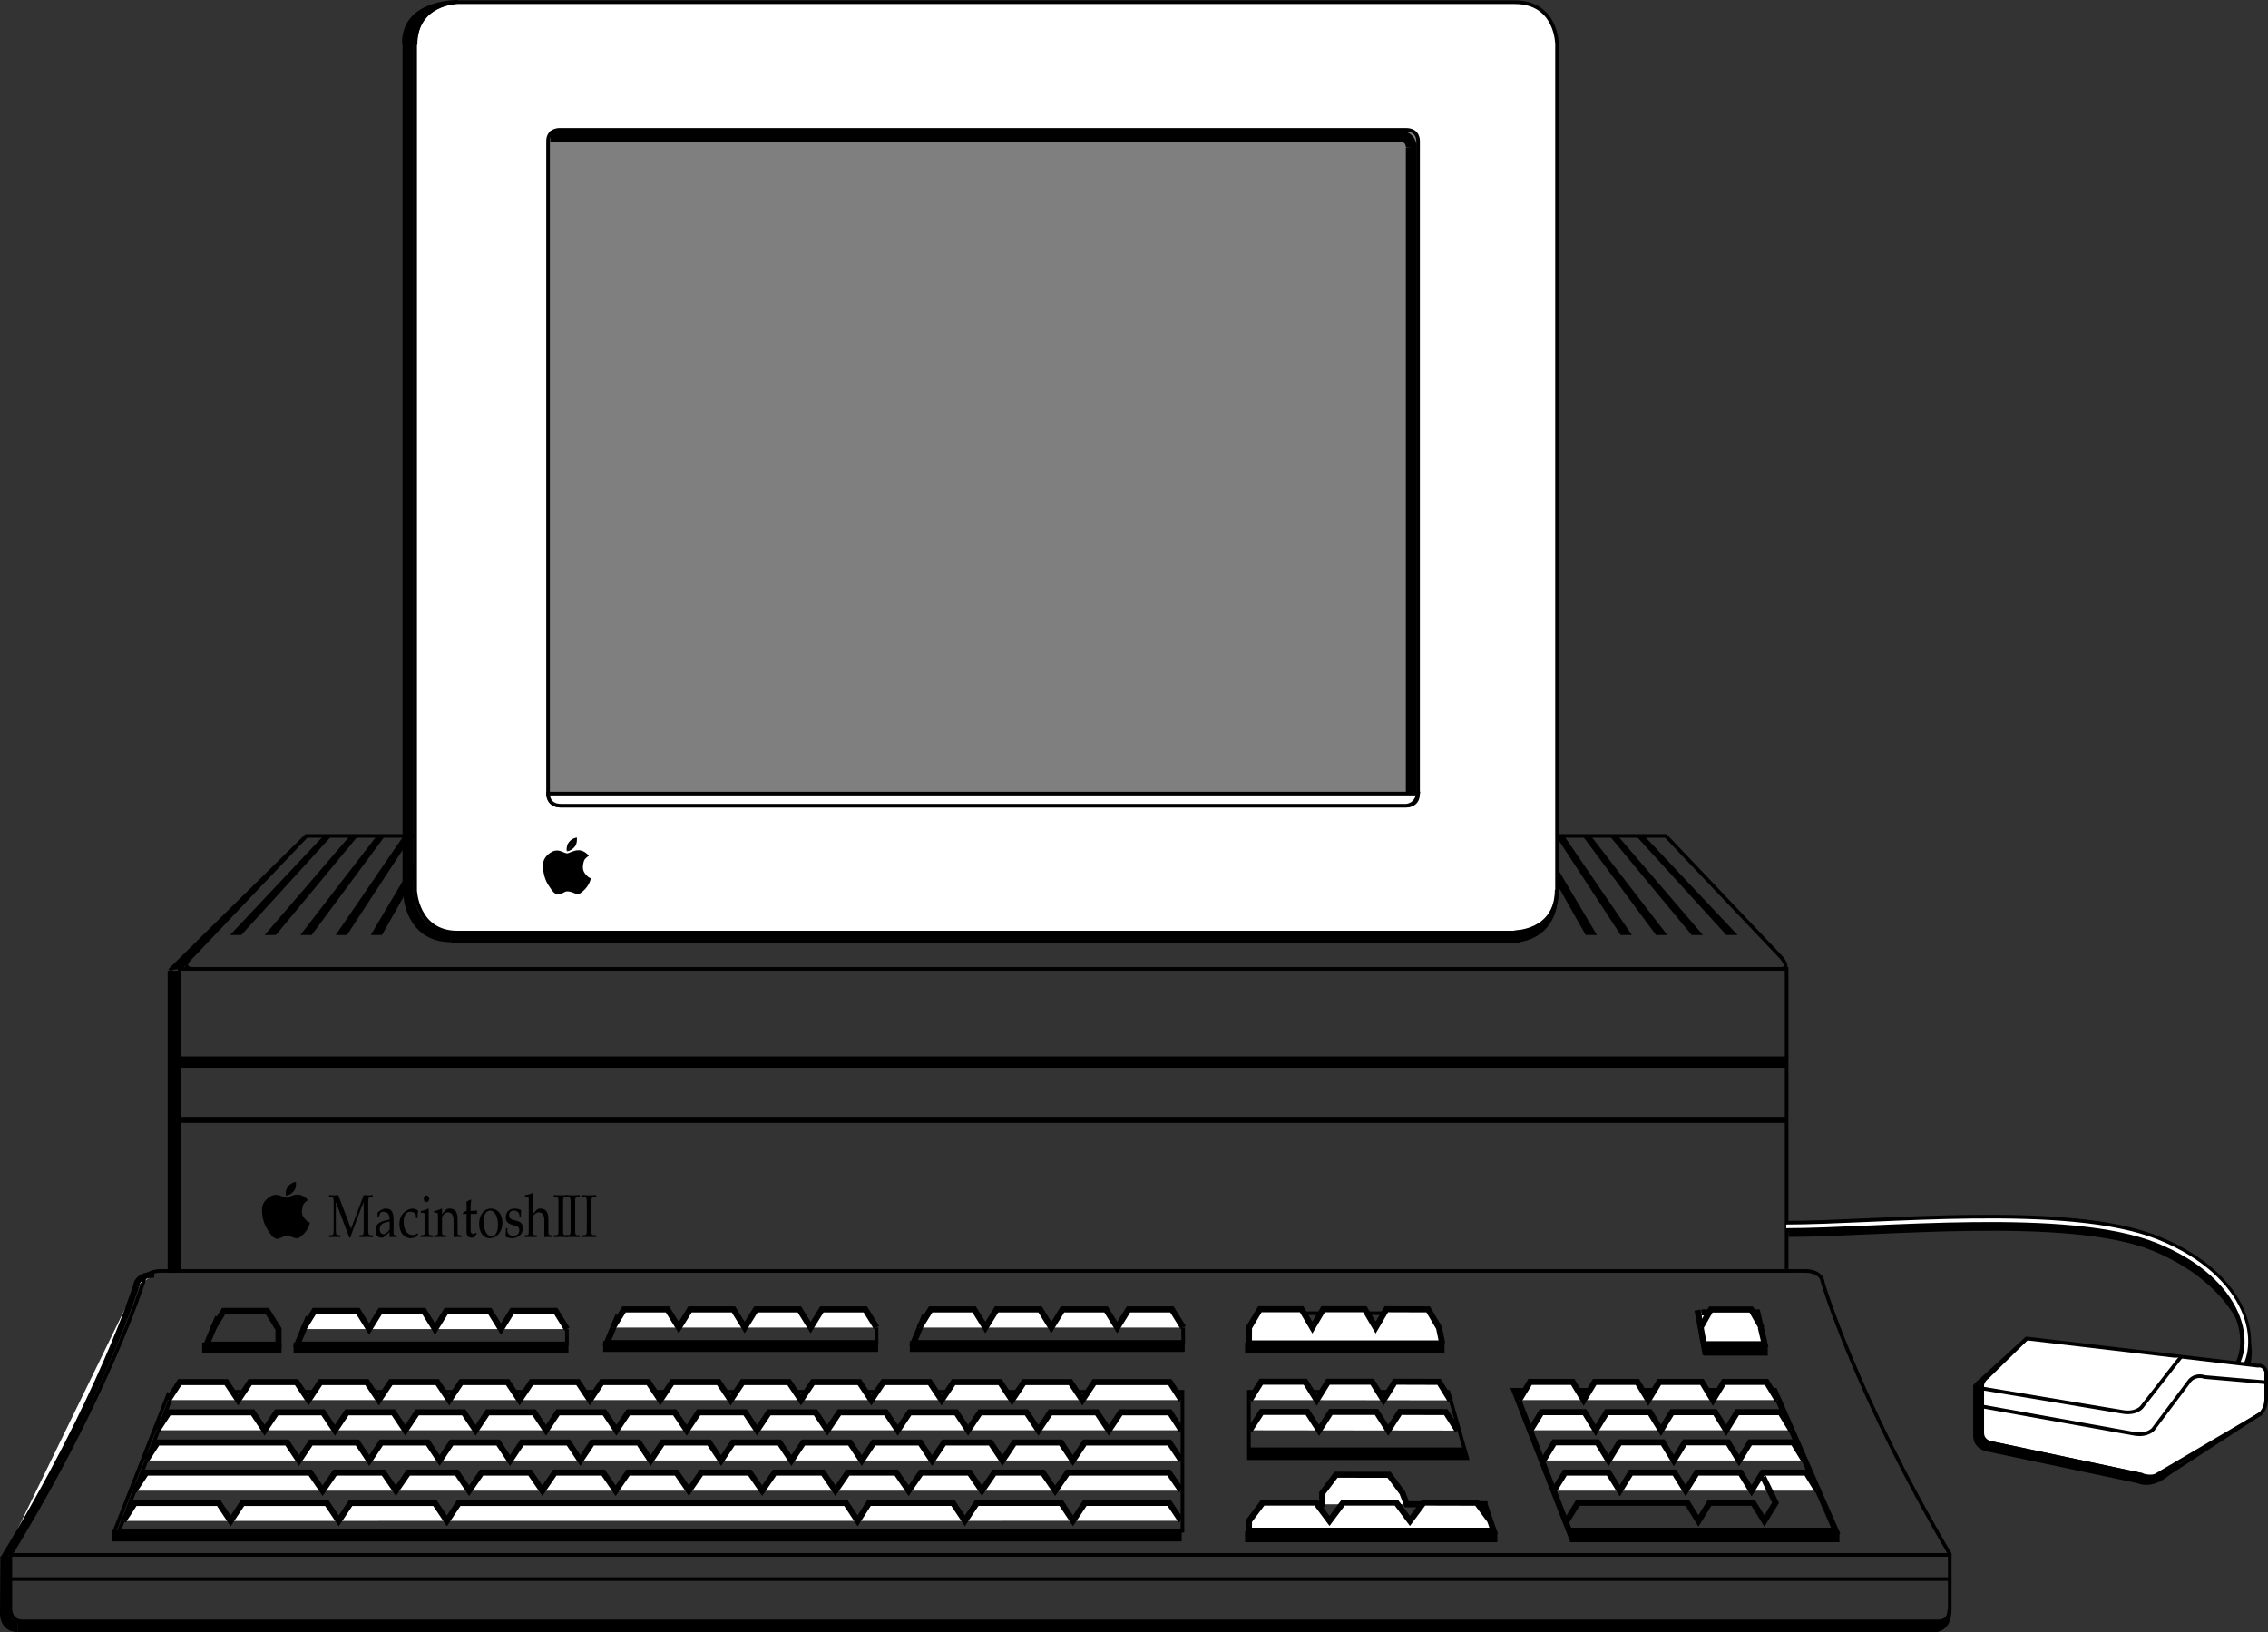
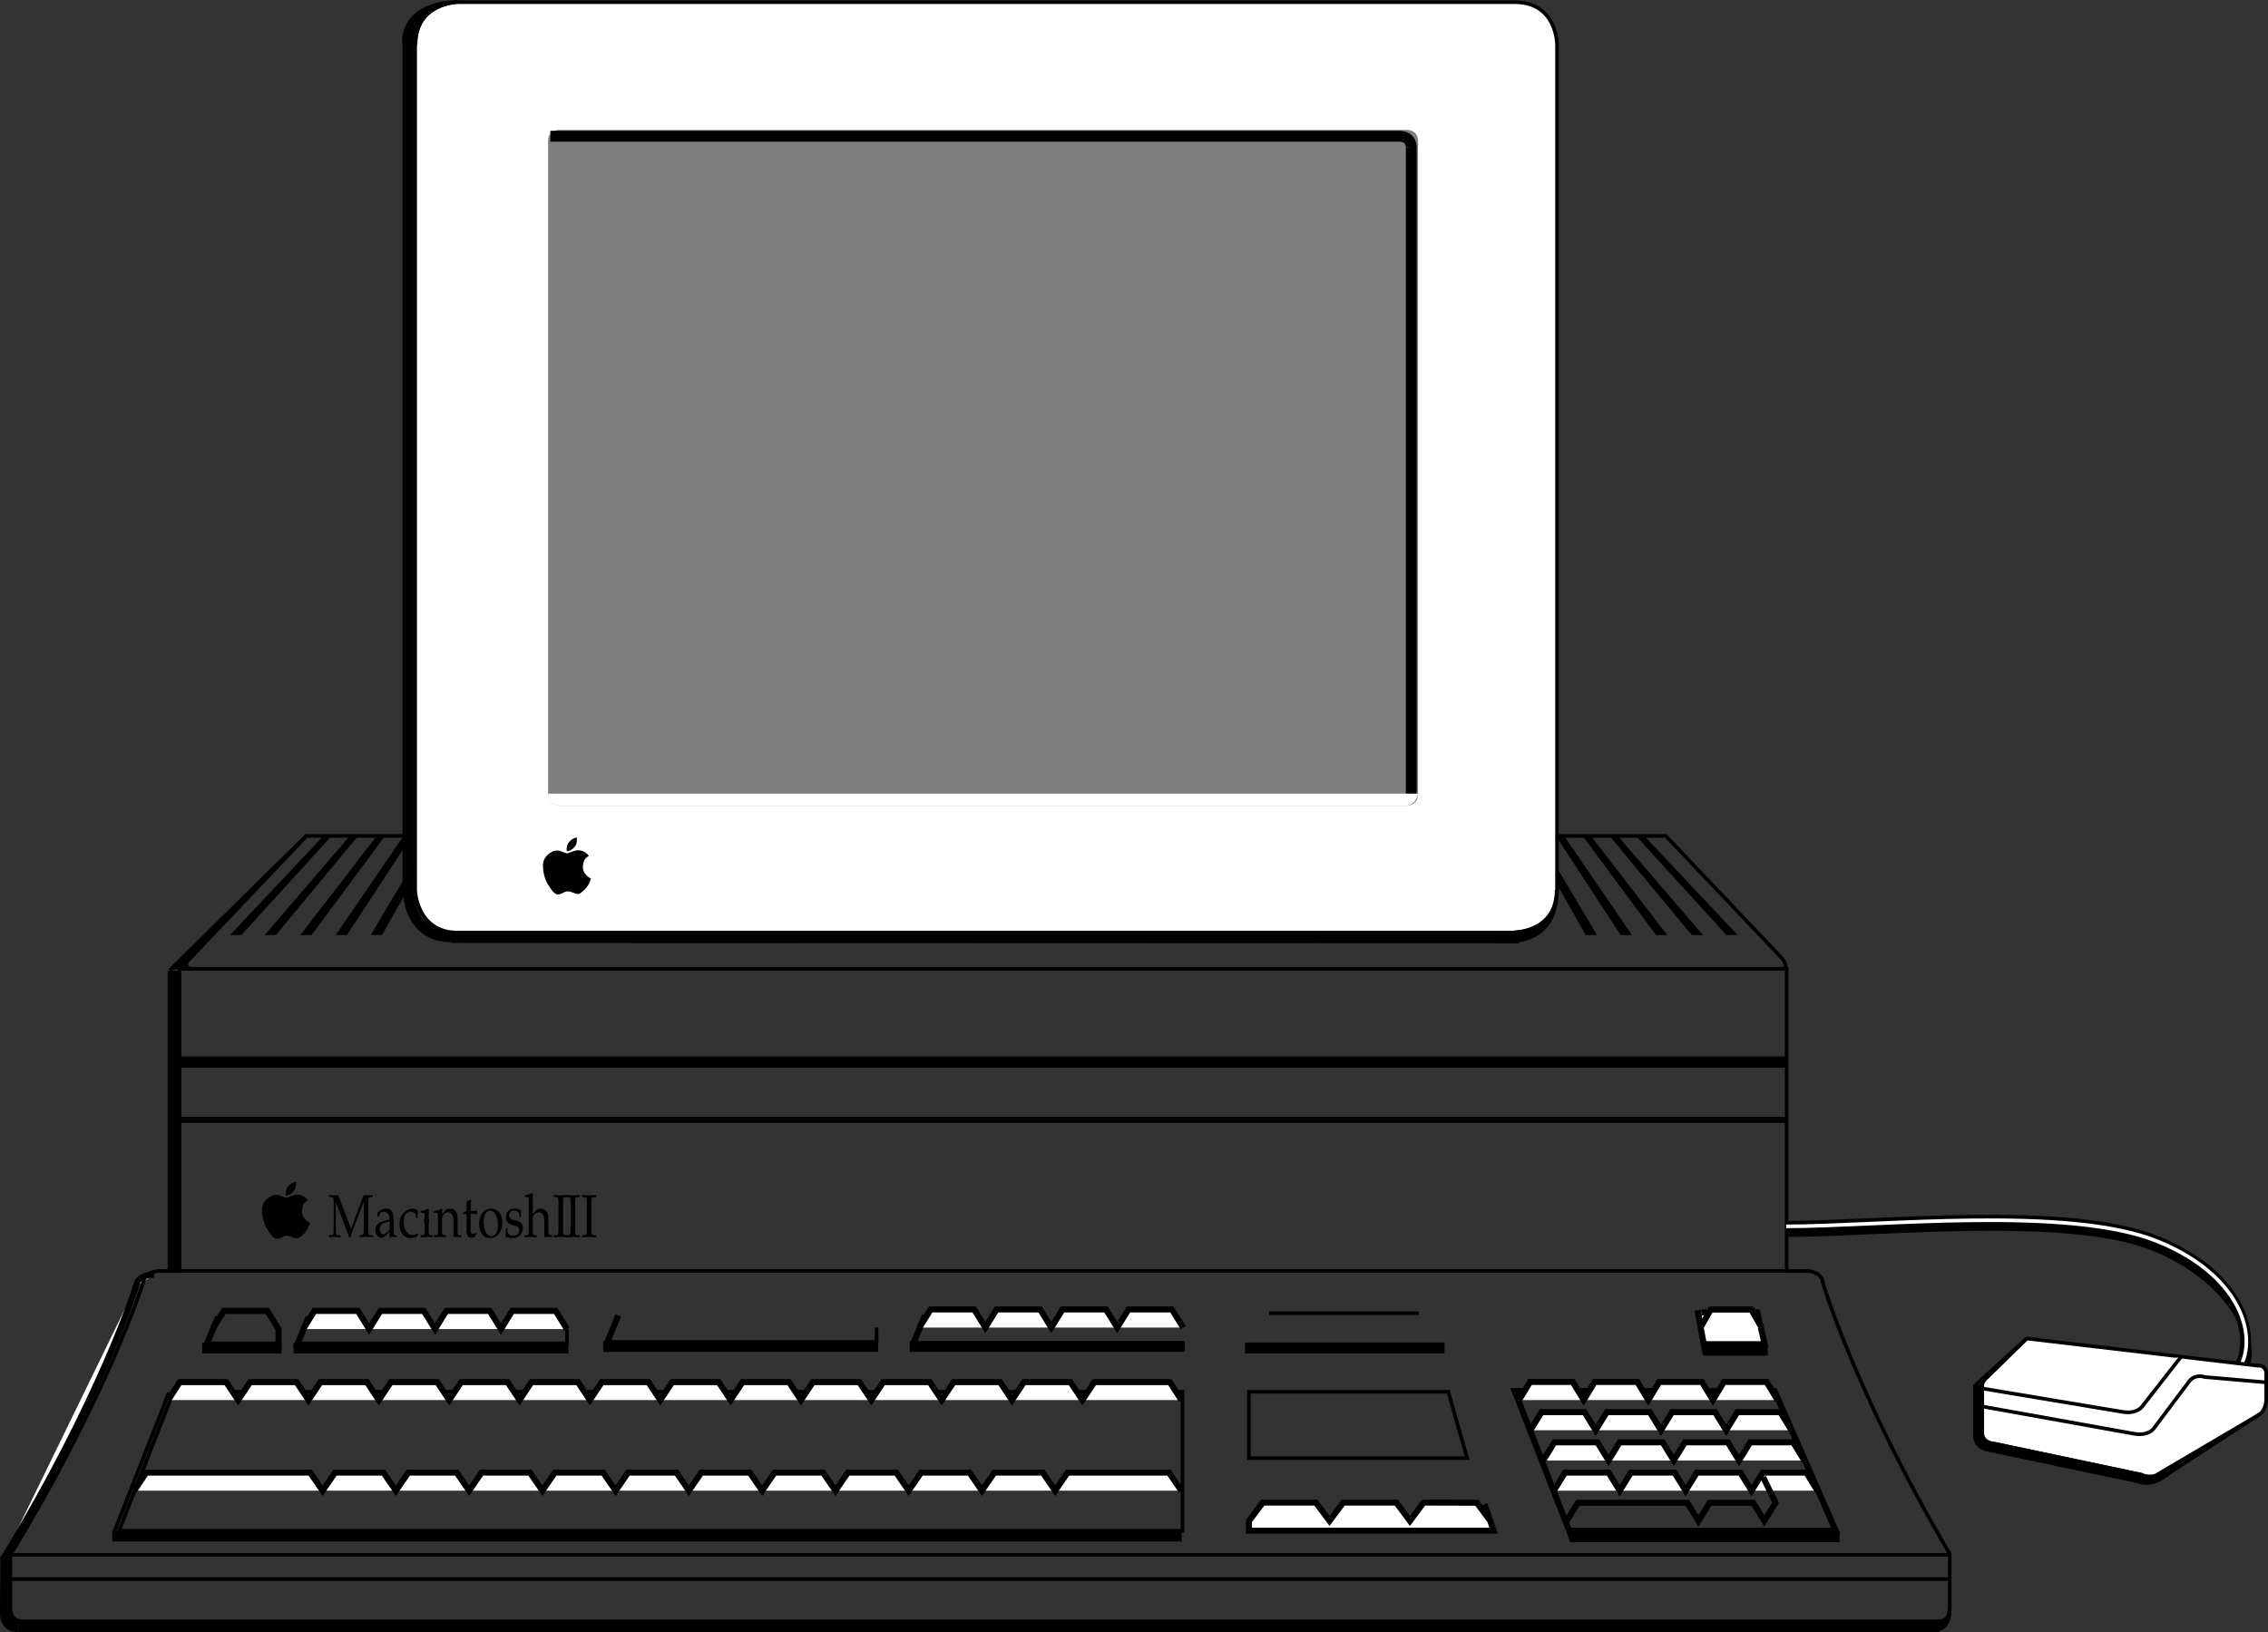
<svg xmlns="http://www.w3.org/2000/svg" xmlns:xlink="http://www.w3.org/1999/xlink" width="375.388" height="270.163">
  <rect width="100%" height="100%" fill="#333333" stroke="none" />
  <defs>
    <path id="a" d="M7.36-6.625v-.297c-.423.016-.594.031-.75.031-.141 0-.329-.015-.75-.03L3.765-1.36 1.64-6.922c-.454.016-.61.031-.75.031-.141 0-.313-.015-.766-.03v.296l.36.031c.374.047.39.094.406.907v4.484c-.016.812-.032.86-.407.906l-.359.031v.297C.703.016.891 0 1.063 0c.14 0 .39.016.953.031v-.297l-.36-.03c-.375-.048-.39-.095-.406-.907v-4.578L3.484.125h.157c.218-.61.359-1.031.437-1.266L5.5-4.92c.11-.282.219-.516.36-.86v4.578c-.016.812-.032.86-.407.906l-.281.031v.297C5.547.016 5.782 0 6.203 0c.438 0 .734.016 1.203.031v-.297l-.375-.03c-.375-.017-.406-.11-.422-.907v-4.484c.016-.813.032-.86.422-.907Zm0 0" />
    <path id="b" d="m2.594-.813-.047.844C2.937.016 3.062 0 3.172 0c.11 0 .156 0 .422.016l.172.015v-.297l-.313-.03c-.203-.017-.219-.048-.219-.579v-1.828c0-1.453-.343-1.985-1.265-1.985-.36 0-.672.11-.969.344l-.422.313v.656l.203.063.11-.313c.171-.469.25-.531.609-.531.75 0 1.063.36 1.094 1.281l-.797.172C.719-2.453.25-1.984.25-1.093.25-.329.625.124 1.266.124c.156 0 .28-.031.328-.078zm0-.421c-.235.406-.735.78-1.047.78-.328 0-.61-.358-.61-.796 0-.375.172-.719.407-.906.203-.156.64-.297 1.25-.406zm0 0" />
    <path id="c" d="M3.188-3.11c0-.453.046-.874.109-1.234-.313-.234-.594-.343-.922-.343-.39 0-.828.187-1.313.562C.5-3.687.204-2.985.204-2.094.203-.75.953.203 2.047.203c.406 0 1.015-.187 1.094-.344l.156-.312-.078-.156c-.297.203-.547.296-.828.296C1.5-.313.906-1.188.906-2.5c0-1.063.406-1.672 1.125-1.672.36 0 .735.188.875.453l.063.61zm0 0" />
-     <path id="d" d="m1.5-4.656-.063-.032a4.18 4.18 0 0 1-1.25.407V-4h.297c.329.016.344.047.344.734v2.25c0 .641-.015.688-.297.72l-.36.03v.297C.735.016.954 0 1.172 0c.204 0 .438.016 1 .031v-.297l-.374-.03c-.281-.048-.281-.063-.297-.72Zm-.36-2.219c-.25 0-.452.266-.452.563 0 .296.203.546.437.546.234 0 .453-.25.453-.546 0-.282-.219-.563-.437-.563zm0 0" />
+     <path id="d" d="m1.5-4.656-.063-.032a4.18 4.18 0 0 1-1.25.407V-4h.297c.329.016.344.047.344.734v2.25c0 .641-.015.688-.297.72l-.36.03v.297C.735.016.954 0 1.172 0c.204 0 .438.016 1 .031v-.297l-.374-.03c-.281-.048-.281-.063-.297-.72m-.36-2.219c-.25 0-.452.266-.452.563 0 .296.203.546.437.546.234 0 .453-.25.453-.546 0-.282-.219-.563-.437-.563zm0 0" />
    <path id="e" d="M3.281.031c.36-.015.5-.031.625-.031s.266.016.672.031v-.297l-.328-.03c-.281-.032-.297-.079-.297-.72v-1.937c0-1.172-.437-1.735-1.344-1.735-.296 0-.453.063-.625.25l-.609.657v-.875l-.078-.032a4.09 4.09 0 0 1-1.234.407V-4h.296c.329.016.344.047.344.734v2.25c0 .641-.015.688-.297.72l-.36.03v.297C.563.016.782 0 1.047 0c.25 0 .47.016.985.031v-.297l-.36-.03c-.28-.032-.296-.079-.296-.72V-3.14c0-.453.531-.937 1.016-.937.53 0 .89.5.89 1.266zm0 0" />
    <path id="f" d="M.781-3.813v2.876c0 .734.266 1.062.875 1.062.188 0 .39-.063.438-.125l.375-.531-.094-.172c-.219.156-.313.187-.484.187-.313 0-.438-.187-.438-.687v-2.61h1.031l.063-.546-1.094.062v-.39c0-.407.031-.829.094-1.407l-.094-.11a4.116 4.116 0 0 1-.687.376c.03.281.03.484.03.781v.703l-.624.36v.203zm0 0" />
    <path id="g" d="M2.234-4.688C1.063-4.688.25-3.655.25-2.171.25-.766.953.203 2 .203c1.234 0 2.11-1.078 2.11-2.578 0-1.36-.782-2.313-1.876-2.313zm-.14.329c.734 0 1.281 1 1.281 2.359 0 1.156-.406 1.875-1.063 1.875C1.532-.125 1-1.094 1-2.515c0-1.188.39-1.844 1.094-1.844zm0 0" />
    <path id="h" d="M.328-1.438c0 .704-.031 1-.094 1.391.422.172.735.25 1.11.25 1.047 0 1.781-.687 1.781-1.687 0-.313-.063-.532-.219-.735-.203-.25-.469-.375-1.172-.547-.656-.156-.875-.359-.875-.812 0-.5.266-.781.766-.781.547 0 .938.343.938.812v.235h.234c0-.579.015-.813.031-1.126-.422-.187-.703-.25-1.031-.25-.938 0-1.5.547-1.5 1.454 0 .484.172.796.547 1.03.219.11.64.267 1.187.423.36.093.5.297.5.687 0 .547-.39.922-.969.922-.578 0-1-.344-1-.844v-.421Zm0 0" />
    <path id="i" d="M.047-.266v.297C.562.016.78 0 1.047 0c.25 0 .469.016.984.031v-.297l-.36-.03c-.28-.032-.296-.079-.296-.72V-3.14c0-.453.531-.937 1.016-.937.53 0 .89.5.89 1.266V.03c.36-.015.5-.031.625-.031s.266.016.672.031v-.297l-.328-.03c-.281-.032-.297-.079-.297-.72v-1.937c0-1.172-.437-1.735-1.344-1.735-.296 0-.453.063-.625.25l-.609.657v-3.406l-.078-.079c-.344.172-.61.25-1.234.375v.282H.5c.14 0 .203.109.203.406v5.187c0 .641-.015.688-.297.72zm0 0" />
    <path id="j" d="M2.516-6.625v-.297c-.47.016-.766.031-1.172.031-.407 0-.688-.015-1.172-.03v.296l.39.031c.36.032.391.094.407.907v4.484c-.016.797-.047.89-.406.906l-.391.031v.297C.64.016.922 0 1.344 0c.422 0 .703.016 1.172.031v-.297l-.375-.03c-.375-.017-.407-.095-.407-.907v-4.484c0-.813.032-.875.407-.907zm0 0" />
  </defs>
  <path fill="none" stroke="#000" stroke-miterlimit="10" stroke-width="1.8" d="M259.838 254.363h44.625m-11.875-30.875h-10.563" />
  <path fill="#fff" stroke="#000" stroke-miterlimit="10" d="M.525 257.988c16.125-26.375 22-45.125 22-45.125m0 0c.25-2 3-1.875 3-1.875" />
  <path fill="none" stroke="#000" stroke-miterlimit="10" stroke-width=".6" d="M301.713 212.363s5.5 18.5 21 44.844v9.156c0 2.25-2 2-2 2h-317c-2 0-2-2-2-2v-9c16.125-26.375 22-45.125 22-45.125.25-2 3-1.875 3-1.875h272c3 0 3 2 3 2zm-233-74h-18l-19 20c-2 1.875 0 2 0 2h263c1.875 0 0-2 0-2l-19-20h-18" />
  <path fill="none" stroke="#000" stroke-miterlimit="10" stroke-width=".6" d="M29.713 210.363v-50h266v50zm0 0" />
  <path d="M295.713 176.738v-1.875h-266v1.875h266" />
  <path fill="none" stroke="#000" stroke-miterlimit="10" d="M295.713 185.363h-266" />
  <path fill="none" stroke="#000" stroke-miterlimit="10" stroke-width=".6" d="m93.83 219.988.008 2.375H49.713m157 8v11h36.125l-3.125-11zm0 0" />
  <path fill="none" stroke="#000" stroke-miterlimit="10" d="M260.088 253.363h43.75l-10.125-23.125h-43l9.562 24.563" />
  <path fill="none" stroke="#000" stroke-miterlimit="10" stroke-width=".6" d="M322.713 257.363h-321m0 4h321" />
  <path d="m270.818 138.394 14.922 16.371h1.855l-15.422-16.378-1.355.008m-4.453-.087 13.637 16.457h1.855l-14.16-16.5-1.332.043m-4.352.137 12.082 16.32h1.86l-12.578-16.328-1.364.008m-4.445-.004 10.68 16.324h1.855l-11.172-16.336-1.363.012m-4.918-1.023 9.805 17.347h1.855l-10.265-17.308-1.395-.04m-197.789.977-14.926 16.371H38.08l15.422-16.378 1.359.008m4.449-.087-13.637 16.457h-1.859l14.164-16.5 1.332.043m4.352.137-12.082 16.32h-1.86l12.578-16.328 1.364.008m4.449-.004-10.684 16.324h-1.855l11.172-16.336 1.367.012m4.914-1.023-9.805 17.347h-1.855l10.266-17.308 1.394-.04" />
  <path fill="#fff" d="M75.713.363h175c7 0 7 7 7 7v140c0 7-7 7-7 7h-175c-6.75 0-7-7-7-7V7.488c0-7 7-7.125 7-7.125" />
  <path fill="none" stroke="#000" stroke-miterlimit="10" stroke-width=".6" d="M75.713.363h175c7 0 7 7 7 7v140c0 7-7 7-7 7h-175c-6.75 0-7-7-7-7V7.488c0-7 7-7.125 7-7.125zm0 0" />
  <path fill="#fff" stroke="#000" stroke-miterlimit="10" d="M281.615 217.238h9.25l1.215 5.25h-10" />
  <path fill="none" stroke="#000" stroke-miterlimit="10" stroke-width=".6" d="M234.826 217.363h-24.75" />
  <path fill="none" stroke="#000" stroke-miterlimit="10" d="M296.025 204.238c14.488 0 46.332-3.426 60.344 2.273 14.012 5.704 18.445 16.965 14.406 21.477" />
  <path fill="none" stroke="#000" stroke-miterlimit="10" stroke-width="1.8" d="M295.525 202.988c15.25 0 46.75-3.5 61.5 2.5s17 17.25 12.75 22" />
  <path fill="none" stroke="#fff" stroke-miterlimit="10" stroke-width=".6" d="M295.65 202.988c15.25 0 46.75-3.5 61.5 2.5s17 17.25 12.75 22" />
  <path fill="#fff" d="M328.088 230.05v7c-.063 1.75 1.875 1.876 1.875 1.876l24.25 5.125c2.125.75 2.875 0 2.875 0l17-10c1-.875 1-2.375 1-2.375v-4.625c-.375-1.25-1.375-1-1.375-1l-38.25-4.5-6.5 6.375c-1.25.937-.875 2.125-.875 2.125" />
  <path fill="none" stroke="#000" stroke-miterlimit="10" stroke-width=".6" d="M328.088 230.05v7c-.063 1.75 1.875 1.876 1.875 1.876l24.25 5.125c2.125.75 2.875 0 2.875 0l17-10c1-.875 1-2.375 1-2.375v-4.625c-.375-1.25-1.375-1-1.375-1l-38.25-4.5-6.5 6.375c-1.25.937-.875 2.125-.875 2.125zm0 0" />
  <path fill="#fff" stroke="#000" stroke-miterlimit="10" stroke-width=".6" d="m327.963 229.8 23.25 3.876c2.312.437 3.25-.75 3.25-.75l6.5-8.313" />
  <path fill="none" stroke="#000" stroke-miterlimit="10" stroke-width=".6" d="m328.088 232.8 25.062 4.5c2.313.438 3.25-.75 3.25-.75l6.063-8.062c1.062-1.125 2.437-.562 2.437-.562l10.125.875" />
  <path fill="none" stroke="#000" stroke-miterlimit="10" stroke-width="1.8" d="M327.494 229.176v8.375m0-.001c-.063 1.75 1.875 1.876 1.875 1.876m0 0 25.187 5.312" />
  <path fill="#fff" stroke="#000" stroke-miterlimit="10" stroke-width=".6" d="m335.463 221.52-8.5 7.75m30.164 15.78 17.023-11.062" />
  <path stroke="#000" stroke-miterlimit="10" stroke-width=".6" d="M354.65 244.3c2.125.75 4.043-.25 4.043-.25s-2.543 2.313-4.98 1.063m3-.375 3.937-2.375" />
  <path fill="none" stroke="#000" stroke-miterlimit="10" stroke-width="1.8" d="M67.525 148.113V7.051" />
  <path stroke="#000" stroke-miterlimit="10" stroke-width=".6" d="M66.838 7.113c0-7 8.937-6.812 8.937-6.812s-7 .125-7 7.125" />
  <path fill="none" stroke="#000" stroke-miterlimit="10" stroke-width="1.8" d="M74.65 155.05c-6.75 0-7-7-7-7" />
  <path fill="#fff" stroke="#000" stroke-miterlimit="10" stroke-width="1.8" d="m251.463 155.238-176.813-.062" />
  <path stroke="#000" stroke-miterlimit="10" stroke-width=".6" d="M250.213 155.738s7.5.375 7.437-8.437c0 7-7 7-7 7m-222.562 6.312 22.593-22.25-20.968 22" />
  <path fill="none" stroke="#000" stroke-miterlimit="10" stroke-width="1.8" d="M28.65 210.676v-50m292.188 108.562H2.9" />
  <path fill="#fff" stroke="#000" stroke-miterlimit="10" stroke-width="1.8" d="M2.9 269.238c-2 0-2-2-2-2m0 0 .063-9.625" />
  <path stroke="#000" stroke-miterlimit="10" stroke-width=".6" d="M320.213 269.863s2.625 0 2.437-3.437c0 2.25-2 2-2 2" />
-   <path fill="none" stroke="#000" stroke-miterlimit="10" stroke-width="1.8" d="M206.076 254.363h41.762M206.7 240.488h35.888" />
  <path fill="none" stroke="#000" stroke-miterlimit="10" stroke-width=".6" d="M28.713 230.363h167v23h-176Zm0 0" />
  <path fill="none" stroke="#000" stroke-miterlimit="10" d="m48.963 223.113 2.125-5.125" />
  <path fill="none" stroke="#000" stroke-miterlimit="10" stroke-width="1.8" d="M94.088 223.113h-45.5m157.488 0h33.012" />
  <path fill="#fff" stroke="#000" stroke-miterlimit="10" d="m282.318 224.238-1.355-7.375" />
  <g transform="translate(-10.037 -4.824)">
    <use xlink:href="#a" width="100%" height="100%" x="64.375" y="209.563" />
    <use xlink:href="#b" width="100%" height="100%" x="71.943" y="209.563" />
    <use xlink:href="#c" width="100%" height="100%" x="75.943" y="209.563" />
    <use xlink:href="#d" width="100%" height="100%" x="79.495" y="209.563" />
    <use xlink:href="#e" width="100%" height="100%" x="81.823" y="209.563" />
    <use xlink:href="#f" width="100%" height="100%" x="86.479" y="209.563" />
    <use xlink:href="#g" width="100%" height="100%" x="89.087" y="209.563" />
    <use xlink:href="#h" width="100%" height="100%" x="93.455" y="209.563" />
    <use xlink:href="#i" width="100%" height="100%" x="96.847" y="209.563" />
    <use xlink:href="#j" width="100%" height="100%" x="101.503" y="209.563" />
    <use xlink:href="#j" width="100%" height="100%" x="103.503" y="209.563" />
    <use xlink:href="#j" width="100%" height="100%" x="106.199" y="209.563" />
  </g>
  <path fill="#fff" stroke="#000" stroke-miterlimit="10" d="m195.54 231.738-1.917-2.969h-12.496l-1.98 2.97-1.981-2.97h-7.684l-1.98 2.97-1.98-2.97h-7.68l-1.985 2.97-1.98-2.97h-7.684l-1.977 2.97-1.984-2.97h-7.68l-1.984 2.97-1.977-2.97h-7.683l-1.98 2.97-1.981-2.97h-7.684l-1.98 2.97-1.98-2.97h-7.684l-1.98 2.97-1.981-2.97h-7.68l-1.98 2.97-1.985-2.97h-7.68l-1.98 2.97-1.98-2.97h-7.684l-1.98 2.97-1.98-2.97h-7.684l-1.98 2.97-1.981-2.97h-7.68l-1.984 2.97-1.98-2.97h-7.68l-1.922 2.97m167.687 14.999-2.062-3h-16.75l-2.063 3-2.062-3h-8l-2.063 3-2.062-3h-8l-2.063 3-2.062-3h-8l-2.063 3-2.062-3h-8l-2.063 3-2.062-3h-8l-2.063 3-2.062-3h-8l-2.063 3-2.062-3h-8l-2.063 3-2.062-3h-8l-2.063 3-2.062-3h-8l-2.063 3-2.062-3h-8l-2.063 3-2.062-3H24.213l-2 3" />
  <path fill="none" stroke="#000" stroke-miterlimit="10" stroke-width="1.8" d="M195.588 254.238h-177" />
  <path fill="none" stroke="#000" stroke-miterlimit="10" stroke-width=".6" d="m18.838 253.738 9.125-23.25" />
  <path fill="#fff" stroke="#000" stroke-miterlimit="10" d="m93.83 219.988-1.856-3h-7.199l-1.855 3-1.86-3h-7.199l-1.855 3-1.856-3h-7.2l-1.855 3-1.859-3h-7.2l-1.855 3" />
  <path fill="none" stroke="#000" stroke-miterlimit="10" stroke-width=".6" d="M46.338 222.363H34.713" />
  <path fill="none" stroke="#000" stroke-miterlimit="10" d="m33.963 223.113 2.125-5.125" />
  <path fill="none" stroke="#000" stroke-miterlimit="10" stroke-width="1.8" d="M46.588 223.113H33.463" />
  <path fill="none" stroke="#000" stroke-miterlimit="10" d="m35.181 219.988 1.856-3h7.199l1.86 3v3.188" />
  <path fill="#7f7f7f" d="M92.713 21.488h140c2.125 0 2 1.875 2 1.875v108c0 2.125-2 2-2 2H92.838c-2.125 0-2.125-2-2.125-2v-108c0-2 2-1.875 2-1.875" />
-   <path fill="none" stroke="#000" stroke-miterlimit="10" stroke-width=".6" d="M92.713 21.488h140c2.125 0 2 1.875 2 1.875v108c0 2.125-2 2-2 2H92.838c-2.125 0-2.125-2-2.125-2v-108c0-2 2-1.875 2-1.875zm0 0" />
  <path fill="none" stroke="#000" stroke-miterlimit="10" stroke-width="1.8" d="M91.088 22.55h140.5m0 0c2.125 0 2 1.876 2 1.876m0 0v106.937" />
  <path fill="#fff" d="M90.713 131.363h144c-.375 2-2 2-2 2H92.838c-2.25 0-2.125-2-2.125-2" />
-   <path fill="none" stroke="#000" stroke-miterlimit="10" stroke-width=".6" d="M90.713 131.363h144c-.375 2-2 2-2 2H92.838c-2.25 0-2.125-2-2.125-2zm105.117 88.375.008 2.375h-44.125" />
  <path fill="none" stroke="#000" stroke-miterlimit="10" d="m150.963 222.863 2.125-5.125" />
  <path fill="none" stroke="#000" stroke-miterlimit="10" stroke-width="1.8" d="M196.088 222.863h-45.5" />
  <path fill="#fff" stroke="#000" stroke-miterlimit="10" d="m195.83 219.738-1.856-3h-7.199l-1.855 3-1.856-3h-7.203l-1.855 3-1.856-3h-7.2l-1.855 3-1.859-3h-7.2l-1.855 3" />
  <path fill="none" stroke="#000" stroke-miterlimit="10" stroke-width=".6" d="m145.08 219.738.008 2.375h-44.125" />
  <path fill="none" stroke="#000" stroke-miterlimit="10" d="m100.213 222.863 2.125-5.125" />
  <path fill="none" stroke="#000" stroke-miterlimit="10" stroke-width="1.8" d="M145.338 222.863h-45.5" />
-   <path fill="#fff" stroke="#000" stroke-miterlimit="10" d="m145.08 219.738-1.856-3h-7.199l-1.855 3-1.856-3h-7.203l-1.855 3-1.856-3h-7.2l-1.855 3-1.859-3h-7.2l-1.855 3m94.109 17-1.917-2.969h-8.121l-1.98 2.97-1.981-2.97h-7.684l-1.98 2.97-1.98-2.97h-7.68l-1.985 2.97-1.98-2.97h-7.684l-1.977 2.97-1.984-2.97h-7.68l-1.984 2.97-1.977-2.97h-7.683l-1.98 2.97-1.981-2.97h-7.684l-1.98 2.97-1.98-2.97h-7.684l-1.98 2.97-1.981-2.97h-7.68l-1.98 2.97-1.985-2.97h-7.68l-1.98 2.97-1.98-2.97h-7.684l-1.98 2.97-1.98-2.97H57.42l-1.98 2.97-1.981-2.97h-7.68l-1.984 2.97-1.98-2.97H27.946l-1.922 2.97m169.497 4.999-1.98-2.969h-13.996l-1.98 2.97-1.981-2.97H167.9l-1.98 2.97-1.98-2.97h-7.68l-1.985 2.97-1.977-2.97h-7.683l-1.98 2.97-1.981-2.97h-7.684l-1.98 2.97-1.98-2.97h-7.684l-1.98 2.97-1.981-2.97h-7.68l-1.984 2.97-1.98-2.97h-7.68l-1.98 2.97-1.981-2.97h-7.684l-1.98 2.97-1.98-2.97h-7.684l-1.98 2.97-1.981-2.97h-7.684l-1.98 2.97-1.98-2.97h-7.684l-1.98 2.97-1.981-2.97h-21.43l-1.922 2.97m171.34 9.983-1.98-2.968h-13.934l-1.98 2.968-1.981-2.968h-13.93l-1.984 2.968-1.98-2.968h-13.868l-1.898 2.976-1.957-2.96H75.939l-1.98 2.968-1.98-2.969H58.044l-1.98 2.97-1.981-2.97h-13.93l-1.984 2.97-1.98-2.97H22.321l-1.922 2.97m218.314-29.376h-32l.015-2.625 1.797-3.031h6.91l1.781 3.031 1.782-3.031h6.906l1.785 3.031 1.777-3.031 6.922.023 1.797 3.055.528 2.578m-31.86 9.375 1.899-3.031h7.3l1.88 3.031 1.882-3.031h7.297l1.883 3.031 1.883-3.031 7.312.023 1.895 3.055m-33.231 4.953 1.969-3.031h7.555l1.949 3.031 1.95-3.031h7.554l1.945 3.031 1.95-3.031 7.57.023 1.964 3.055m4.954 12.203h-13.375l-.727-1.906-2.207-2.977-8.77-.008-2.296 3.055v1.836h-7.262" />
  <path fill="#fff" stroke="#000" stroke-miterlimit="10" d="m246.709 251.785-2.282-3.055-8.796-.023-2.266 3.031-2.262-3.031h-8.781l-2.266 3.031-2.261-3.031h-8.782l-2.285 3.031-.015 1.625h40.5l-1.5-4.375m48.496-17.25-1.82-3h-7.055l-1.82 3-1.821-3h-7.055l-1.82 3-1.816-3h-7.059l-1.816 3-1.82-3h-7.055l-1.82 3m45.078 5-1.837-3h-7.128l-1.836 3-1.84-3h-7.125l-1.836 3-1.84-3h-7.125l-1.836 3-1.84-3h-7.125l-1.84 3m45.332 5-1.836-3h-7.125l-1.84 3-1.835-3h-7.125l-1.84 3-1.836-3h-7.125l-1.84 3-1.836-3h-7.125l-1.84 3m45.383 5-1.855-3h-7.2l-1.855 3-1.856-3h-7.195l-1.855 3-1.856-3h-7.199l-1.852 3-1.859-3h-7.195l-1.856 3" />
  <path fill="none" stroke="#000" stroke-miterlimit="10" d="m259.31 251.738 1.856-3h18.097l1.856 3 1.855-3h7.196l1.855 3 1.852-3-2.051-4.25" />
  <path fill="#fff" stroke="#000" stroke-miterlimit="10" d="m291.591 219.785-1.726-3.031h-6.703l-1.73 3.03" />
  <path d="M97.802 145.39c-.273-.136-.379-.109-.824-.613-.52-.594-.594-1.09-.402-1.988.137-.652.508-.895.898-1.133-.617-.754-1.465-1.113-2.386-.824-.688.21-1.13.445-1.23.422-.306-.07-.302-.059-.755-.258-.48-.215-1.137-.379-1.844.047-.707.422-1.394 1.11-1.394 2.172 0 1.449.457 2.62.898 3.285.625.937 1.086 1.773 1.938 1.488.922-.309.781-.52 1.488-.426.711.094 1.324.66 1.867.285.825-.574 1.489-1.386 1.746-2.457" />
  <path d="M95.486 138.633c-.871.117-1.32.73-1.484 1.015-.168.285-.286.922-.168 1.254m1.652-2.269c.074 1.23-.379 1.523-.516 1.687-.21.254-.77.582-1.12.586M51.302 202.39c-.273-.136-.379-.109-.824-.617-.52-.59-.594-1.086-.402-1.984.137-.652.508-.895.898-1.133-.613-.758-1.468-1.113-2.386-.824-.684.21-1.13.445-1.227.422-.309-.07-.305-.055-.758-.258-.48-.215-1.137-.379-1.844.047-.71.426-1.394 1.11-1.394 2.172 0 1.449.457 2.625.898 3.285.625.937 1.086 1.773 1.938 1.488.922-.309.781-.52 1.488-.426.707.094 1.324.66 1.867.285.825-.574 1.489-1.386 1.746-2.457" />
  <path d="M48.99 195.633c-.875.117-1.324.734-1.488 1.015-.168.285-.286.922-.168 1.25m1.656-2.265c.07 1.226-.383 1.523-.52 1.687-.21.254-.77.582-1.12.586" />
</svg>